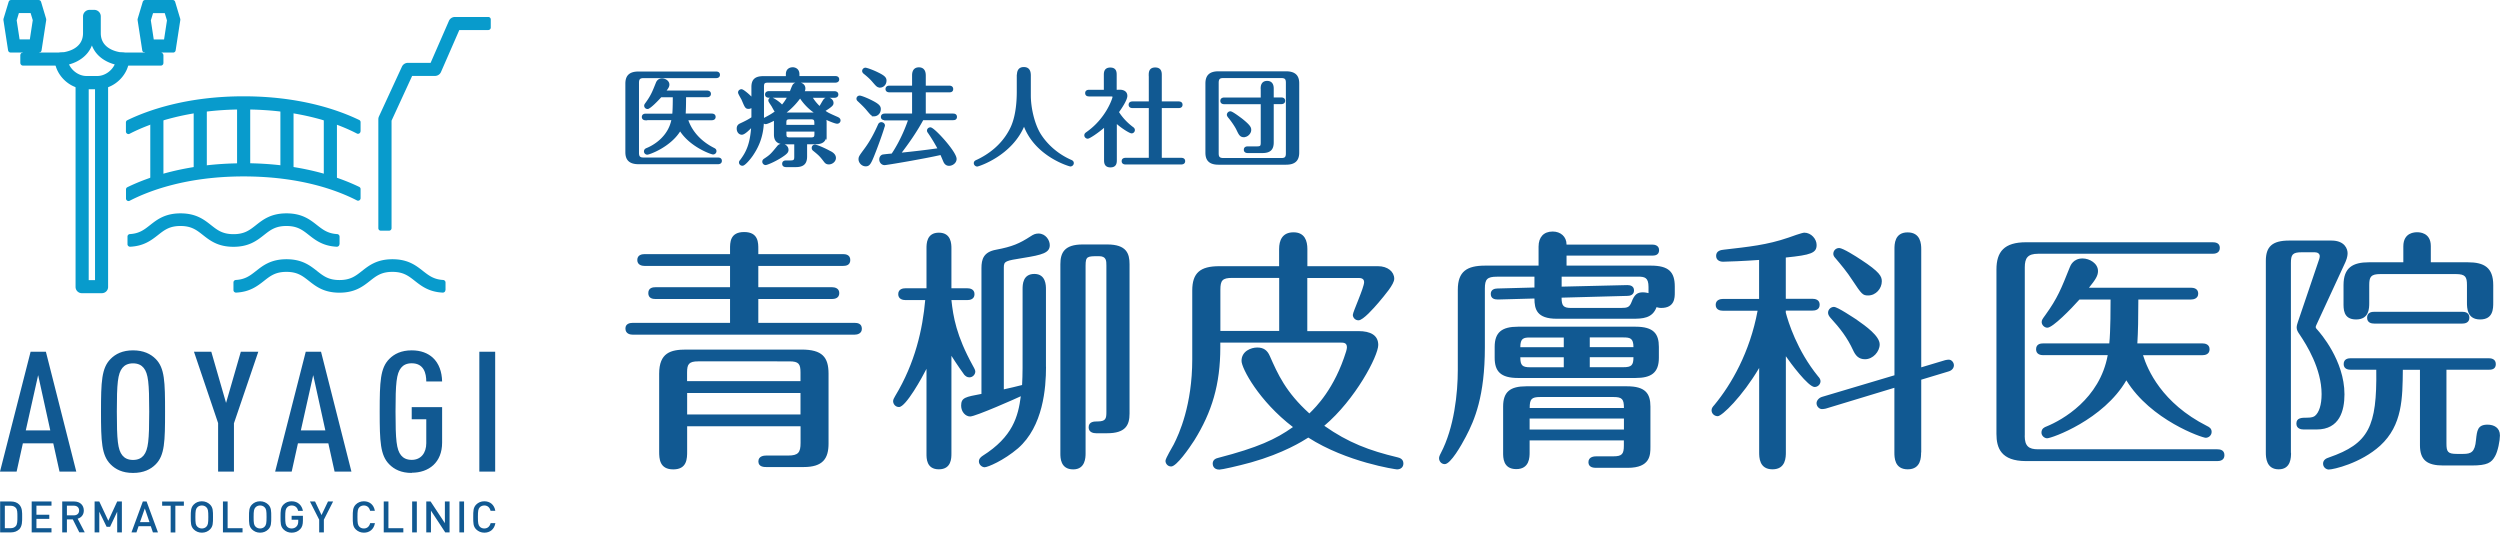
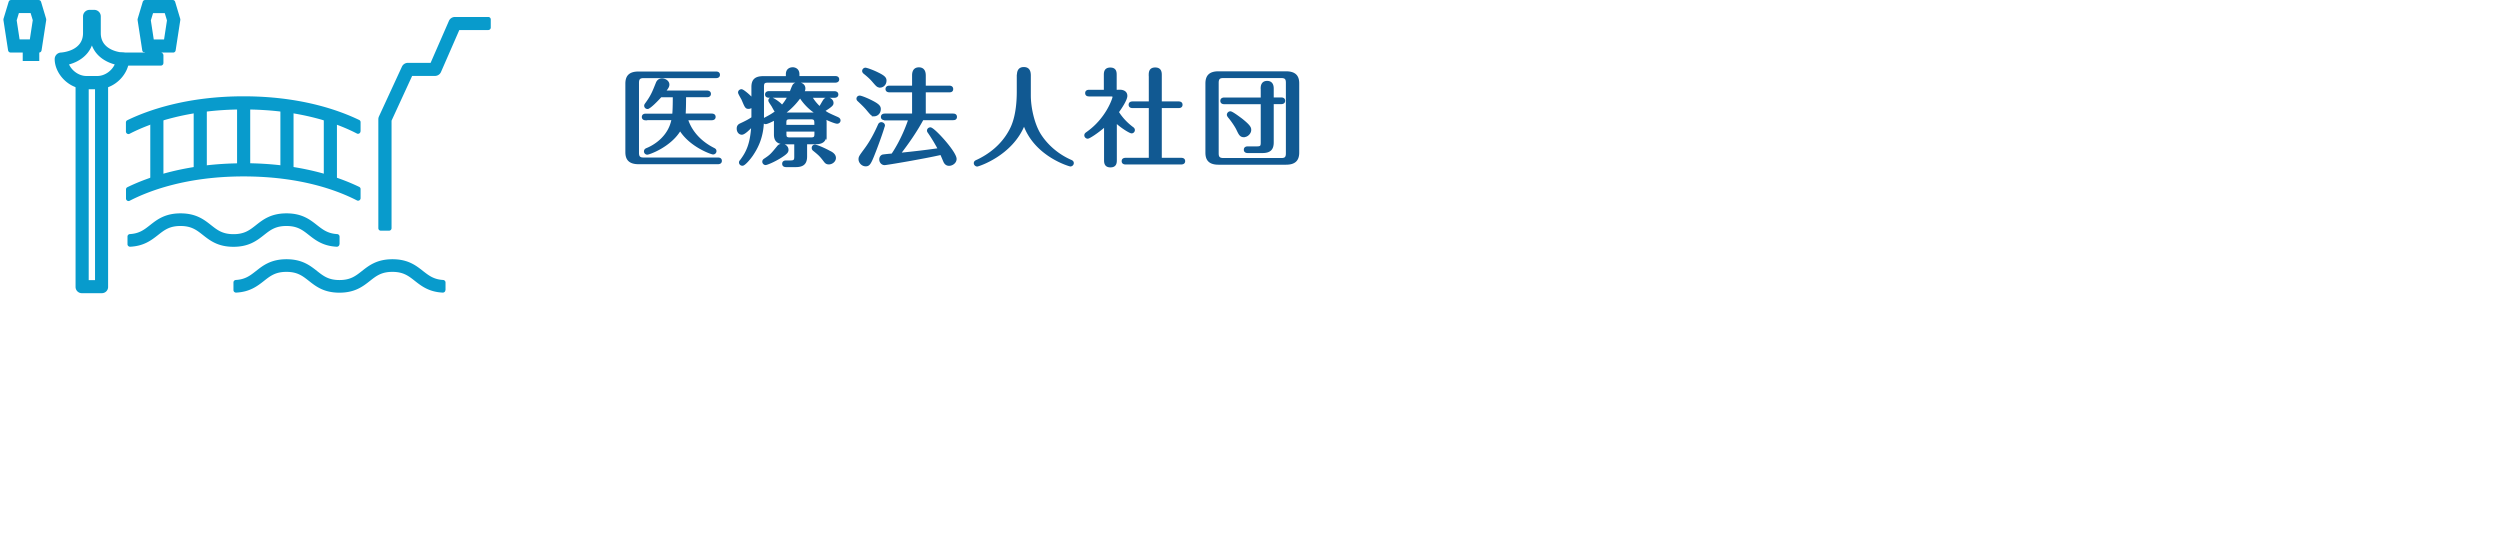
<svg xmlns="http://www.w3.org/2000/svg" id="_レイヤー_2" data-name="レイヤー 2" viewBox="0 0 352 75">
  <defs>
    <style>.cls-1,.cls-2{fill:#089bcc;stroke-width:0}.cls-2{fill:#115992}</style>
  </defs>
  <g id="design">
    <path d="M89.84 21.52c0 .61.24.79.78.79h10.47c.15 0 .42.03.42.34s-.29.34-.42.34H89.91c-1.46 0-1.73-.76-1.73-1.59v-9.61c0-1.03.45-1.59 1.73-1.59h10.91c.15 0 .42.03.42.33 0 .31-.29.34-.42.34h-10.2c-.62 0-.78.26-.78.8v9.83zm1.08-4.71c-.15 0-.42-.04-.42-.34s.27-.34.42-.34h3.86c.08-.69.08-2.25.08-2.56h-1.82c-.5.55-1.56 1.65-1.88 1.65a.34.34 0 01-.33-.33c0-.12.05-.18.21-.4.72-1 .93-1.54 1.43-2.79.05-.12.21-.53.75-.53.41 0 .9.29.9.74 0 .27-.14.49-.53.97h5.96c.15 0 .42.04.42.34s-.29.34-.42.34h-3.08c0 1.08-.02 1.9-.06 2.56h3.8c.15 0 .42.04.42.34s-.27.34-.42.34h-3.47c.26.84 1.1 2.8 3.74 4.14.12.06.27.13.27.34s-.18.34-.35.34c-.21 0-3.21-1.03-4.64-3.36-1.34 2.31-4.36 3.39-4.63 3.39-.15 0-.33-.13-.33-.33 0-.24.18-.31.3-.36.92-.37 3.11-1.6 3.58-4.17h-3.77zm19.86-5.97v-.39c0-.77.62-.85.84-.85.24 0 .81.13.81.85v.39h5.18c.15 0 .42.03.42.34 0 .28-.27.33-.42.33h-9.48c-.57 0-.69.17-.69.7v4.51c0 2.5-.8 4.02-1.55 5.13-.38.55-1.08 1.36-1.35 1.36-.21 0-.36-.15-.36-.34 0-.12.06-.18.17-.31.77-1.05 1.4-2.16 1.56-4.86-.35.37-1.08 1.14-1.46 1.14-.3 0-.59-.26-.59-.74 0-.42.26-.54.45-.63.86-.4 1.22-.61 1.62-.88v-1.63c-.21.21-.41.24-.53.24-.36 0-.41-.12-.87-1.21-.06-.13-.48-.82-.48-.96 0-.23.2-.34.35-.34.23 0 1.11.76 1.53 1.23v-1.66c0-1.06.51-1.41 1.58-1.41h3.26zm.11 10.25c0 .27-.09.44-.83.93-.93.61-2.06 1.09-2.27 1.09-.16 0-.33-.15-.33-.34s.12-.27.26-.36c.81-.54.92-.67 1.85-1.81.11-.13.32-.23.51-.23.36 0 .81.26.81.72zm5.36-2.16c0 .93-.5 1.25-1.4 1.25h-1.34v1.83c0 .91-.35 1.39-1.46 1.39h-1.34c-.12 0-.45 0-.45-.34s.33-.34.45-.34h.6c.56 0 .65-.18.65-.64v-1.89h-1.46c-1.02 0-1.4-.42-1.4-1.25v-1.71c0-.25.03-.36.05-.46-.38.21-1.13.58-1.35.58-.14 0-.33-.12-.32-.33 0-.21.14-.3.26-.36.56-.3 1.04-.55 1.55-.96-.15-.07-.18-.15-.53-.78-.07-.13-.45-.64-.45-.76 0-.18.14-.31.3-.31.24 0 1.34.76 1.49 1.08.29-.33.57-.69.9-1.3h-2.73c-.15 0-.42-.03-.42-.33s.29-.34.42-.34h3.05c.06-.15.3-.82.41-.97.14-.2.39-.28.65-.28.23 0 .89.12.89.75 0 .23-.09.37-.17.51h4.39c.15 0 .42.05.42.34s-.29.33-.42.33h-3.26c.41.73.96 1.27 1.19 1.48.12-.16.54-.93.65-1.06.14-.15.25-.21.45-.21.36 0 .71.3.71.63 0 .22 0 .37-1.22 1.12.47.36.6.42 1.89.99.12.06.32.15.32.37 0 .17-.14.33-.35.33-.29 0-1.34-.45-1.7-.64.07.23.09.46.09.6v1.71zm-3.59-5.28a10.25 10.25 0 01-2.28 2.32h4.61a7.403 7.403 0 01-2.33-2.32zm2.13 4.06v-.4c0-.51-.15-.64-.65-.64h-2.9c-.56 0-.65.15-.65.64v.4h4.19zm-4.19.69v.44c0 .48.07.64.65.64h2.9c.56 0 .65-.16.65-.64v-.44h-4.19zm6.29 3c.23.12.68.37.68.84 0 .42-.42.78-.87.78-.27 0-.42-.1-.59-.33-.59-.78-.77-.94-1.55-1.57a.361.361 0 01-.14-.3c0-.21.17-.33.33-.33s1.08.33 2.13.91zm6.2-5.16c-.29 0-.35-.05-.98-.81-.3-.37-.8-.85-1.25-1.27-.07-.06-.14-.15-.14-.26 0-.15.11-.31.33-.31.17 0 .86.27 1.34.5 1.26.6 1.5.88 1.5 1.26 0 .57-.42.9-.81.9zm1.37 1.42c0 .17-.63 2.02-1.2 3.49-.74 1.93-.89 2.14-1.38 2.14-.47 0-.87-.44-.87-.87 0-.33.11-.46.83-1.44.78-1.05 1.4-2.25 1.92-3.43.06-.13.18-.22.33-.22.17 0 .38.13.38.33zm-.57-5.46c-.32 0-.45-.17-.93-.72-.36-.44-.86-.87-1.29-1.21-.06-.06-.15-.15-.15-.27 0-.21.18-.34.33-.34s.95.27 1.68.63c.93.45 1.16.69 1.16 1.05 0 .54-.39.87-.8.87zm.69 4.59c-.15 0-.42-.03-.42-.33s.29-.34.42-.34h3.97v-3.25h-3.32c-.15 0-.42-.04-.42-.33 0-.32.29-.35.42-.35h3.32v-1.53c0-.26 0-1.05.83-1.05s.84.78.84 1.05v1.53h3.44c.12 0 .42.02.42.35s-.29.33-.42.33h-3.44v3.25h3.97c.12 0 .42.01.42.34s-.3.33-.42.33h-4.28c-.93 1.72-2.04 3.31-3.23 4.86 2.21-.23 3.47-.37 5.5-.66-.62-1.18-1.23-2.07-1.38-2.29-.14-.19-.15-.24-.15-.31 0-.18.15-.33.35-.33.48 0 3.56 3.37 3.56 4.32 0 .5-.51.84-.93.84-.35 0-.54-.21-.66-.45-.08-.18-.39-.93-.47-1.09-2.4.55-7.65 1.44-7.95 1.44-.35 0-.62-.31-.62-.67 0-.33.21-.54.41-.57.2-.03.84-.1 1.28-.13.18-.24 1.46-2.14 2.4-4.93h-3.43zm18.73-6.16c0-.47.09-1.06.84-1.06.68 0 .86.46.86 1.06v2.82c0 1.66.48 3.91 1.35 5.38.77 1.27 2.19 2.79 4.31 3.75.23.1.39.16.39.39 0 .21-.2.34-.35.34-.09 0-4.99-1.38-6.52-5.82-1.68 4.32-6.46 5.83-6.6 5.83-.16 0-.35-.15-.35-.34 0-.22.15-.28.42-.4 1.44-.69 3.35-1.96 4.55-4.21.26-.48 1.08-2.01 1.08-5.46v-2.28zm14.34 2.13c.47 0 .95.18.95.74s-.83 1.78-1.2 2.28c.2.31.78 1.24 2 2.17.15.1.26.2.26.36 0 .21-.17.34-.33.34-.21 0-1.29-.63-2.21-1.47v5.32c0 .37 0 .94-.77.94s-.77-.58-.77-.94v-4.78c-1.11.97-2.24 1.68-2.43 1.68s-.35-.17-.35-.34c0-.2.14-.28.26-.37 2.82-1.98 3.71-4.86 3.71-5.01 0-.23-.18-.23-.35-.23h-2.99c-.2 0-.51 0-.51-.34s.32-.34.51-.34h2.12V10.6c0-.37 0-.96.78-.96s.77.58.77.96v2.17h.56zm4.22-2.16c0-.37 0-.97.78-.97s.8.58.8.97v3.81h2.45c.14 0 .47 0 .47.34s-.33.34-.47.34h-2.45v7.26h2.81c.15 0 .48 0 .48.34s-.35.34-.48.34h-7.72c-.15 0-.48 0-.48-.34s.33-.34.48-.34h3.34v-7.26h-2.36c-.14 0-.48 0-.48-.34s.33-.34.48-.34h2.36V10.6zm20.93 10.87c0 1.09-.53 1.59-1.73 1.59h-9.51c-1.44 0-1.71-.75-1.71-1.59v-9.71c0-1.02.45-1.59 1.71-1.59h9.51c1.49 0 1.73.8 1.73 1.59v9.71zm-1.62-9.83c0-.55-.18-.78-.78-.78h-8.14c-.48 0-.8.11-.8.78v9.96c0 .52.17.78.8.78h8.14c.54 0 .78-.16.78-.78v-9.96zm-3.55.85c0-.25 0-.97.78-.97s.8.7.8.97v1.36h1.19c.15 0 .42.04.42.34s-.27.34-.42.34h-1.19v5.5c0 .91-.35 1.39-1.46 1.39h-2.04c-.12 0-.45 0-.45-.34s.33-.34.45-.34h1.28c.54 0 .65-.15.65-.64v-5.56h-5.27c-.14 0-.42-.03-.42-.34s.3-.34.42-.34h5.27V12.5zm-2.49 6.7c-.5 0-.63-.34-.96-1.02-.18-.37-.69-1.15-1.14-1.68-.12-.15-.17-.24-.17-.33 0-.18.17-.36.36-.36.24 0 1.23.75 1.53.97 1.28 1.01 1.28 1.27 1.28 1.54 0 .4-.41.87-.9.87z" fill="#115992" stroke="#115992" stroke-miterlimit="10" stroke-width=".26" />
-     <path class="cls-2" d="M102.79 45.46V42.1h-10.5c-.36 0-1.01-.07-1.01-.83s.65-.83 1.01-.83h10.5v-3H90.74c-.33 0-1.01-.11-1.01-.83s.65-.83 1.01-.83h12.05v-.69c0-.9-.04-2.42 1.99-2.42s1.99 1.55 1.99 2.42v.69h11.94c.33 0 1.01.07 1.01.83s-.65.83-1.01.83h-11.94v3h10.39c.33 0 1.01.11 1.01.83s-.65.83-1.01.83h-10.39v3.36h13.57c.36 0 1.01.07 1.01.83 0 .69-.65.83-1.01.83H89.07c-.33 0-1.01-.11-1.01-.87 0-.69.65-.79 1.01-.79h13.72zm-6.04 14.56v3.54c0 .98 0 2.53-1.95 2.53s-1.99-1.52-1.99-2.53V52.62c0-2.96 1.63-3.4 3.8-3.4h16.25c2.9 0 3.8 1.05 3.8 3.4v9.82c0 2.13-.8 3.32-3.51 3.32h-5.25c-.29 0-1.12 0-1.12-.79s.83-.83 1.12-.83h3.08c1.41 0 1.74-.43 1.74-1.77v-2.35H96.76zm15.96-6.36v-1.23c0-1.19-.25-1.55-1.56-1.55H98.3c-1.3 0-1.56.4-1.56 1.55v1.23h15.96zm0 4.7v-3.03H96.75v3.03h15.96zm21.25 5.52c0 .61 0 2.2-1.77 2.2s-1.74-1.59-1.74-2.2V51.93c-.58 1.16-2.9 5.38-3.87 5.38-.51 0-.83-.43-.83-.83 0-.18.11-.43.29-.72 2.82-4.66 3.87-9.43 4.23-13.51h-2.79c-.33 0-1.01-.11-1.01-.83 0-.76.72-.83 1.01-.83h2.97v-5.63c0-.61 0-2.2 1.74-2.2s1.77 1.59 1.77 2.2v5.63h2.24c.29 0 1.01.07 1.01.83s-.72.83-1.01.83h-2.24c.25 2.35.69 5.02 3 9.21.33.58.36.72.36.87 0 .36-.33.8-.83.8-.33 0-.51-.15-.72-.36-.14-.18-1.01-1.41-1.81-2.67v13.8zm13.32-12.24c0 3-.4 8.38-3.94 11.48-2.03 1.73-4.27 2.67-4.71 2.67-.33 0-.8-.33-.8-.83 0-.4.33-.65.54-.79 4.23-2.67 4.99-5.53 5.36-8.38-.51.25-6.37 2.85-7.13 2.85-.65 0-1.27-.65-1.27-1.52 0-1.16.62-1.23 2.86-1.66v-17.7c0-1.26.29-2.28 2.06-2.6 2.28-.43 3.29-.87 4.85-1.88.43-.29.72-.4 1.12-.4 1.01 0 1.59.94 1.59 1.63 0 1.08-1.01 1.37-3.76 1.81-2.46.4-2.71.43-2.71 1.34v17.16c1.16-.25 1.56-.36 2.57-.61.04-.61.07-1.63.07-2.42V40.7c0-.65.04-2.13 1.66-2.13s1.63 1.63 1.63 2.13v10.94zm5.57 12.21c0 .58-.04 2.24-1.74 2.24-1.81 0-1.81-1.66-1.81-2.24V37.2c0-1.63.58-2.78 3.15-2.78h3.44c2.71 0 3.15 1.26 3.15 2.78v21.02c0 1.66-.58 2.78-3.15 2.78h-1.56c-.36 0-1.05-.11-1.05-.83 0-.83.8-.83 1.23-.83 1.19 0 1.27-.4 1.27-1.34V37.41c0-.69 0-1.34-1.05-1.34-1.63 0-1.88 0-1.88 1.34v26.44zm18.97-15.61v.69c0 5.2-1.19 9.1-3.66 13.07-.72 1.12-2.5 3.68-3.26 3.68-.51 0-.8-.43-.8-.79s.98-1.95 1.16-2.31c.76-1.48 2.61-5.56 2.61-11.99v-9.68c0-2.49 1.12-3.43 3.8-3.43h8.43v-2.42c0-1.19.43-2.35 2.03-2.35s1.95 1.23 1.95 2.35v2.42h9.95c1.34 0 2.28.76 2.28 1.77 0 .79-1.34 2.31-2.24 3.39-.62.72-2.14 2.46-2.79 2.46-.51 0-.8-.43-.8-.76 0-.43 1.59-3.83 1.59-4.62 0-.58-.58-.58-.8-.58h-7.2v7.48h7.2c1.7 0 2.79.58 2.79 1.95 0 1.55-3.22 7.69-7.6 11.38 3.37 2.38 6.37 3.5 10.31 4.44.29.07.83.22.83.87 0 .51-.36.83-.9.83-.18 0-7.09-1.01-12.49-4.48-.8.51-3.47 2.2-8.07 3.5-1.85.51-4.09 1.01-4.45 1.01-.8 0-.94-.58-.94-.83 0-.61.51-.76.8-.83 5.54-1.44 8.07-2.6 10.5-4.33-4.78-3.65-7.24-8.27-7.24-9.32 0-1.37 1.34-1.88 2.21-1.88s1.41.36 1.77 1.19c1.12 2.53 2.24 5.09 5.57 8.09.9-.87 3.55-3.47 5.18-8.74.07-.25.11-.43.11-.58 0-.65-.51-.65-.83-.65h-17.01zm8.29-1.63v-7.48h-6.62c-1.38 0-1.66.36-1.66 1.66v5.81h8.29zm35.94-7.65h-5.28c-1.38 0-1.7.36-1.7 1.66v8.27c0 6.9-1.45 10.26-2.68 12.6-.62 1.19-2.14 3.86-2.97 3.86-.47 0-.8-.4-.8-.83 0-.14.04-.33.25-.72 1.88-3.58 2.39-8.42 2.39-11.74V40.79c0-2.56 1.27-3.39 3.84-3.39h7.53v-2.67c0-1.34.72-2.13 1.99-2.13 1.09 0 1.95.69 1.95 1.84h12.09c.25 0 .94.07.94.79s-.65.76-.94.76h-12.09v1.41h11.87c2.53 0 3.37.9 3.37 2.96v.83c0 .72 0 2.17-1.92 2.17-.29 0-.47-.07-.65-.11-.58 1.59-1.99 1.63-3.4 1.63H219.2c-2.82 0-3.15-1.34-3.15-2.85l-5.14.14c-.47 0-1.01-.11-1.01-.79 0-.61.54-.76.94-.76l5.21-.14v-1.52zm17.52 11.41c0 2.13-1.09 2.85-3.29 2.85h-16.54c-2.46 0-3.29-.94-3.29-2.85v-1.52c0-2.06 1.01-2.85 3.29-2.85h16.54c2.57 0 3.29 1.01 3.29 2.85v1.52zM215.37 62v1.7c0 .65 0 2.35-1.88 2.35s-1.85-1.66-1.85-2.31v-6.5c0-2.06.98-2.85 3.26-2.85h14.19c2.57 0 3.29 1.01 3.29 2.85v5.67c0 1.12 0 2.96-3.19 2.96h-4.42c-.29 0-1.12 0-1.12-.79s.83-.83 1.12-.83h2.39c1.23 0 1.48-.33 1.48-1.52v-.72h-13.28zm4.81-13.11v-1.37h-4.74c-.94 0-1.38.11-1.38 1.37h6.12zm-6.12 1.41c0 1.16.29 1.41 1.38 1.41h4.74V50.3h-6.12zm14.59 7.15c0-1.26-.25-1.55-1.48-1.55h-10.31c-1.23 0-1.48.29-1.48 1.55h13.28zm0 3.03v-1.55h-13.28v1.55h13.28zm-8.79-20.12l9.27-.22c.43 0 .94.14.94.76 0 .65-.62.76-.9.76l-9.3.25c0 1.19.29 1.45 1.38 1.45h6.95c.98 0 1.23-.11 1.52-.83.4-1.05.8-1.37 1.59-1.37.33 0 .62.07.8.11v-.87c0-1.34-.54-1.45-1.52-1.45h-10.71v1.41zm10.13 8.52c0-1.26-.47-1.37-1.41-1.37h-4.74v1.37h6.15zm-6.15 1.41v1.41h4.74c1.12 0 1.41-.25 1.41-1.41h-6.15zm27.61 13.37c0 .69 0 2.42-1.88 2.42s-1.88-1.7-1.88-2.42V51.81c-2.39 4.05-5.25 6.79-5.83 6.79-.47 0-.87-.36-.87-.83 0-.29.14-.47.4-.76 2.39-2.89 4.99-7.4 6.08-13.26h-4.89c-.36 0-1.01-.11-1.01-.83s.69-.83 1.01-.83h5.1V36.6c-1.88.14-4.56.25-5.07.25-.47 0-.98-.22-.98-.83 0-.72.69-.83 1.12-.87 3.44-.4 6.04-.65 9.08-1.7.29-.11 1.92-.69 2.21-.69.98 0 1.74.9 1.74 1.73 0 1.12-.76 1.41-4.34 1.77v5.81h3.76c.36 0 1.01.11 1.01.83 0 .76-.69.83-1.01.83h-3.76v.29c.33 1.26 1.56 5.31 4.56 8.99.14.14.33.4.33.65 0 .47-.4.83-.83.83-.9 0-3.44-3.43-4.05-4.33v13.47zm19.04.04c0 .65 0 2.38-1.88 2.38s-1.88-1.7-1.88-2.38v-9.1l-9.66 2.93c-.14.04-.4.07-.54.07-.36 0-.76-.36-.76-.83 0-.33.29-.76.8-.9l10.17-3.03V35.07c0-.65 0-2.35 1.85-2.35s1.92 1.66 1.92 2.35v16.65l3.37-1.01c.18-.04.36-.07.51-.07.4 0 .72.4.72.79 0 .33-.22.72-.76.87l-3.84 1.16v10.26zm-9.01-18.64c1.19.83 3.18 2.24 3.18 3.43 0 1.01-.94 2.09-2.06 2.09-.9 0-1.34-.51-1.7-1.3-.8-1.73-1.77-3-3.22-4.59-.14-.18-.29-.4-.29-.65 0-.5.43-.83.83-.83.51 0 2.75 1.52 3.26 1.84zm.51-8.52c2.71 1.77 2.97 2.38 2.97 3.07 0 1.01-.83 1.99-1.92 1.99-.76 0-.9-.14-2.24-2.17-.72-1.12-1.56-2.13-2.42-3.14-.11-.11-.25-.33-.25-.54 0-.47.36-.83.83-.83.51 0 2.39 1.19 3.04 1.63zm23.09 24.81c0 1.48.58 1.91 1.88 1.91h25.23c.36 0 1.01.07 1.01.83s-.69.83-1.01.83h-26.93c-3.51 0-4.16-1.84-4.16-3.83V37.94c0-2.49 1.09-3.83 4.16-3.83h26.28c.36 0 1.01.07 1.01.79 0 .76-.69.83-1.01.83h-24.57c-1.48 0-1.88.61-1.88 1.91v23.69zm2.61-11.34c-.36 0-1.01-.11-1.01-.83 0-.76.65-.83 1.01-.83h9.3c.18-1.66.18-5.42.18-6.18h-4.38c-1.19 1.34-3.76 3.97-4.52 3.97-.43 0-.8-.4-.8-.79 0-.29.11-.43.51-.98 1.74-2.42 2.24-3.72 3.44-6.72.11-.29.51-1.26 1.81-1.26.98 0 2.17.69 2.17 1.77 0 .65-.33 1.19-1.27 2.35h14.37c.36 0 1.01.11 1.01.83s-.69.83-1.01.83h-7.42c0 2.6-.04 4.59-.14 6.18h9.16c.36 0 1.01.11 1.01.83s-.65.83-1.01.83h-8.36c.62 2.02 2.64 6.75 9.01 9.97.29.14.65.33.65.83s-.43.83-.83.83c-.51 0-7.75-2.49-11.18-8.09-3.22 5.56-10.5 8.16-11.15 8.16-.36 0-.8-.33-.8-.8 0-.58.43-.76.72-.87 2.21-.9 7.49-3.86 8.61-10.04h-9.08zm34.89 13.72c0 .65 0 2.35-1.74 2.35s-1.81-1.66-1.81-2.35V36.72c0-1.99.9-2.85 3.29-2.85h5.94c1.92 0 2.28 1.23 2.28 1.77 0 .11 0 .58-.29 1.23l-4.09 8.85c-.07.15-.11.25-.11.33 0 .15.18.33.25.4.36.4 3.8 4.3 3.8 9.07 0 2.31-.69 4.95-3.91 4.95h-1.85c-.36 0-1.01-.11-1.01-.83 0-.83.76-.83 1.52-.83.62 0 .9-.11 1.09-.25.58-.47.94-1.55.94-3.07 0-3.58-2.14-6.97-3.04-8.31-.33-.47-.47-.72-.47-1.08 0-.25.11-.58.18-.79l3-8.85q.07-.25.07-.4c0-.33-.29-.54-.69-.54h-1.85c-1.3 0-1.52.33-1.52 1.52v26.73zm15.74-11.67c-.04 3.97-.04 7.8-3.19 10.69-2.75 2.49-6.59 3.36-7.24 3.36-.33 0-.8-.29-.8-.83s.47-.76.83-.87c5.61-1.95 6.77-4.33 6.66-12.35H331c-.33 0-1.01-.07-1.01-.79 0-.76.65-.83 1.01-.83h19.4c.33 0 1.01.07 1.01.83s-.65.79-1.01.79h-5.94v10.37c0 1.19.18 1.48 1.48 1.48h.87c1.12 0 1.66-.25 1.81-1.95.14-1.34.22-2.17 1.63-2.17.9 0 1.74.43 1.74 1.52 0 .72-.29 2.24-.69 2.93-.51.9-1.05 1.3-3.33 1.3h-3.95c-2.24 0-3.29-.72-3.29-2.85V52.07h-2.42zm.07-15.13v-2.24c0-1.99 1.66-1.99 1.95-1.99.25 0 1.92 0 1.92 1.95v2.28h5.21c2.28 0 3.58.72 3.58 3.21v2.42c0 .9 0 2.42-1.85 2.42s-1.85-1.66-1.85-2.38v-2.46c0-1.16-.22-1.55-1.56-1.55h-10.64c-1.34 0-1.56.4-1.56 1.55v2.49c0 .76 0 2.35-1.85 2.35s-1.77-1.52-1.77-2.38v-2.46c0-2.46 1.3-3.21 3.58-3.21h4.81zm-4.09 8.63c-.4 0-1.01-.11-1.01-.83 0-.76.65-.83 1.01-.83h12.38c.33 0 1.01.07 1.01.83s-.69.83-1.01.83H334.3zM2.67 74.55c-.28.27-.67.41-1.13.41H.02v-4.35h1.53c.45 0 .85.13 1.13.41.47.47.44 1.11.44 1.74s.03 1.33-.44 1.8zm-.45-3.05c-.18-.2-.43-.29-.74-.29h-.8v3.16h.8c.31 0 .56-.09.74-.29.23-.25.23-.72.23-1.32s0-1.01-.23-1.26zm2.24 3.46v-4.35h2.79v.59H5.13v1.27h1.81v.59H5.13v1.31h2.12v.59H4.46zm6.71 0l-.92-1.83h-.83v1.83h-.66v-4.35h1.69c.83 0 1.35.53 1.35 1.27 0 .62-.38 1.02-.87 1.15l1 1.92h-.77zm-.77-3.76h-.98v1.36h.98c.44 0 .74-.25.74-.68s-.3-.68-.74-.68zm6.1 3.76v-2.91l-1 2.12h-.49l-1.03-2.12v2.91h-.66v-4.35h.66l1.27 2.71 1.25-2.71h.66v4.35h-.66zm5.03 0l-.3-.87h-1.72l-.3.87h-.7l1.6-4.35h.53l1.6 4.35h-.7zm-1.14-3.37l-.68 1.93h1.34l-.66-1.93zm4.3-.38v3.76h-.66v-3.76h-1.2v-.59h3.06v.59h-1.2zm4.88 3.33c-.3.3-.69.46-1.15.46s-.84-.17-1.14-.46c-.43-.43-.42-.91-.42-1.75s0-1.32.42-1.75c.3-.3.68-.46 1.14-.46s.85.17 1.15.46c.43.43.42.91.42 1.75s.01 1.32-.42 1.75zm-.5-3.1c-.15-.17-.39-.27-.65-.27s-.5.1-.65.27c-.21.23-.26.48-.26 1.35s.04 1.12.26 1.35c.15.16.39.27.65.27s.5-.1.65-.27c.21-.23.26-.48.26-1.35s-.04-1.12-.26-1.35zm2.32 3.52v-4.35h.66v3.76h2.1v.59h-2.76zm6.38-.42c-.3.3-.69.46-1.15.46s-.84-.17-1.14-.46c-.43-.43-.42-.91-.42-1.75s0-1.32.42-1.75c.3-.3.68-.46 1.14-.46s.85.17 1.15.46c.43.43.42.91.42 1.75s.01 1.32-.42 1.75zm-.5-3.1c-.15-.17-.39-.27-.65-.27s-.5.1-.65.27c-.21.23-.26.48-.26 1.35s.04 1.12.26 1.35c.15.16.39.27.65.27s.5-.1.65-.27c.21-.23.26-.48.26-1.35s-.04-1.12-.26-1.35zm4.99 3.07c-.33.35-.74.49-1.2.49s-.84-.17-1.14-.46c-.43-.43-.42-.91-.42-1.75s0-1.32.42-1.75c.3-.3.68-.46 1.14-.46.92 0 1.46.61 1.59 1.35h-.67c-.11-.48-.43-.76-.92-.76-.26 0-.49.1-.64.27-.21.23-.26.48-.26 1.35s.05 1.12.26 1.36c.15.17.39.26.64.26.29 0 .54-.11.71-.31.16-.18.22-.4.22-.68v-.24h-.93v-.56h1.59v.67c0 .56-.1.92-.39 1.23zm3.34-1.34v1.79h-.66v-1.79l-1.3-2.56h.72l.91 1.91.91-1.91h.72l-1.3 2.56zM51.23 75c-.45 0-.84-.17-1.14-.46-.43-.43-.42-.91-.42-1.75s0-1.32.42-1.75c.3-.3.69-.46 1.14-.46.8 0 1.4.47 1.55 1.34h-.67c-.1-.44-.4-.75-.88-.75-.26 0-.49.1-.64.26-.21.23-.26.48-.26 1.36s.05 1.12.26 1.36c.15.17.39.26.64.26.48 0 .78-.31.89-.75h.67c-.15.87-.76 1.34-1.55 1.34zm2.8-.04v-4.35h.66v3.76h2.1v.59h-2.76zm4 0v-4.35h.66v4.35h-.66zm4.66 0l-2.01-3.06v3.06h-.66v-4.35h.61l2.01 3.05v-3.05h.66v4.35h-.61zm1.99 0v-4.35h.66v4.35h-.66zm3.51.04c-.45 0-.84-.17-1.14-.46-.43-.43-.42-.91-.42-1.75s0-1.32.42-1.75c.3-.3.69-.46 1.14-.46.8 0 1.4.47 1.55 1.34h-.67c-.1-.44-.4-.75-.88-.75-.26 0-.49.1-.64.26-.21.23-.26.48-.26 1.36s.05 1.12.26 1.36c.15.17.39.26.64.26.48 0 .78-.31.89-.75h.67c-.15.87-.76 1.34-1.55 1.34z" />
    <path class="cls-1" d="M47.79 34.39c0 .21-.18.36-.39.35-1.93-.1-2.98-.92-3.91-1.65-.9-.71-1.62-1.27-3.16-1.27s-2.26.56-3.16 1.27c-.99.78-2.11 1.66-4.3 1.66s-3.31-.88-4.3-1.66c-.9-.71-1.62-1.27-3.16-1.27s-2.26.56-3.16 1.27c-.93.73-1.98 1.55-3.91 1.65-.21.01-.39-.15-.39-.35v-1.08c0-.19.15-.34.34-.35 1.32-.08 1.99-.6 2.83-1.26.99-.78 2.11-1.66 4.3-1.66s3.31.88 4.3 1.66c.9.71 1.62 1.27 3.16 1.27s2.26-.56 3.16-1.27c.99-.78 2.11-1.66 4.3-1.66s3.31.88 4.3 1.66c.84.65 1.51 1.18 2.83 1.26.19.01.34.17.34.35v1.08zm14.92 6.46c0 .21-.18.36-.39.35-1.93-.1-2.98-.92-3.91-1.65-.9-.71-1.62-1.27-3.16-1.27s-2.26.56-3.16 1.27c-.99.78-2.11 1.66-4.3 1.66s-3.31-.88-4.3-1.66c-.9-.71-1.62-1.27-3.16-1.27s-2.26.56-3.16 1.27c-.93.73-1.98 1.55-3.91 1.65-.21.01-.39-.15-.39-.35v-1.08c0-.19.15-.34.34-.35 1.32-.08 1.99-.6 2.83-1.26.99-.78 2.11-1.66 4.3-1.66s3.31.88 4.3 1.66c.9.71 1.62 1.27 3.16 1.27s2.26-.56 3.16-1.27c.99-.78 2.11-1.66 4.3-1.66s3.31.88 4.3 1.66c.84.65 1.51 1.18 2.83 1.26.19.01.34.17.34.35v1.08zm-48.36.43h-2.83a.88.88 0 01-.88-.87V11.63c0-.51.41-.92.92-.92h2.74c.51 0 .92.41.92.92v28.78c0 .48-.39.87-.88.87zm-1.86-1.84h.89V12.55h-.89v26.89zM24.39 7.4h-4.01c-.17 0-.32-.13-.35-.3l-.66-4.29c0-.05 0-.1.01-.15L20.1.25c.05-.15.19-.25.34-.25h3.88c.16 0 .29.1.34.25l.72 2.41s.02.1.01.15l-.66 4.29c-.03.17-.17.3-.35.3zm-2.73-1.84h1.44l.41-2.69-.31-1.02h-1.65l-.31 1.02.41 2.69z" />
    <path class="cls-1" d="M13.7 12.55h-1.53c-2.56 0-4.47-2.23-4.47-4.23 0-.49.38-.89.87-.92.29-.02 3.12-.26 3.12-2.73V2.31c0-.51.41-.92.92-.92h.66c.51 0 .92.41.92.92v2.36c0 2.47 2.83 2.71 3.12 2.73.49.03.87.43.87.92 0 1.99-1.91 4.23-4.47 4.23zM9.72 9.07c.38.85 1.36 1.63 2.45 1.63h1.53c1.09 0 2.07-.78 2.45-1.63-1.2-.32-2.61-1.1-3.21-2.67-.61 1.56-2.02 2.35-3.21 2.67zm45.04 23.41h-1.14c-.2 0-.35-.16-.35-.35V16.79c0-.13.03-.26.08-.38l3.24-7.02c.15-.33.48-.54.84-.54h3.2l2.58-5.91a.92.92 0 01.85-.55h4.69c.2 0 .35.16.35.35v1.14c0 .19-.16.35-.35.35h-4.08l-2.58 5.91a.92.92 0 01-.85.55h-3.21l-2.9 6.3v15.14c0 .19-.16.35-.35.35zm-3.99-14v-1.27a.34.34 0 00-.2-.32c-3.02-1.45-8.42-3.33-16.28-3.33s-13.37 1.91-16.37 3.37c-.12.06-.19.18-.19.32v1.27c0 .26.28.44.51.32 2.69-1.39 8-3.43 16.05-3.43s13.25 1.99 15.96 3.39c.23.12.51-.05.51-.32zM34.3 22.99c-7.94 0-13.37 1.91-16.37 3.37-.12.06-.19.18-.19.32v1.27c0 .26.28.44.51.32 2.69-1.39 8-3.43 16.05-3.43s13.25 1.99 15.96 3.38c.23.12.51-.05.51-.32v-1.27a.34.34 0 00-.2-.32c-3.01-1.45-8.42-3.33-16.28-3.33z" />
    <path class="cls-1" d="M21.16 16.85h1.85v8.47h-1.85zm6.11-1.53h1.85v8.47h-1.85zm6.11-.84h1.85v9.43h-1.85zm6.1.75h1.85v8.48h-1.85zm6.11 1.43h1.85v9.2h-1.85z" />
    <rect class="cls-1" x="16.68" y="7.4" width="6.33" height="1.84" rx=".36" ry=".36" />
    <path class="cls-1" d="M1.14 7.1L.48 2.81c0-.05 0-.1.01-.15L1.22.25C1.26.1 1.4 0 1.56 0h3.88c.15 0 .29.1.34.25l.72 2.41s.02.1.01.15L5.85 7.1c-.03.17-.17.3-.35.3H1.49c-.17 0-.32-.13-.35-.3zm3.48-4.24l-.31-1.02H2.66l-.31 1.02.41 2.69H4.2l.41-2.69z" />
-     <rect class="cls-1" x="2.87" y="7.4" width="6.33" height="1.84" rx=".36" ry=".36" transform="rotate(-180 6.03 8.32)" />
    <path class="cls-1" d="M3.2 7.07h2.33v1.52H3.2zm17.22 0h2.33v1.52h-2.33z" />
-     <path class="cls-2" d="M8.38 66.4l-.88-3.98H3.22l-.88 3.98H0l4.31-16.88h2.15l4.28 16.88H8.38zM5.37 52.82L3.63 60.6h3.45l-1.71-7.78zm16.55 12.56c-.7.71-1.71 1.21-3.19 1.21s-2.46-.5-3.16-1.21c-1.27-1.28-1.35-3.2-1.35-7.42s.08-6.14 1.35-7.42c.7-.71 1.69-1.21 3.16-1.21s2.49.5 3.19 1.21c1.27 1.28 1.32 3.2 1.32 7.42s-.05 6.14-1.32 7.42zM20.23 51.8c-.31-.38-.78-.64-1.5-.64s-1.19.26-1.5.64c-.65.81-.78 2.16-.78 6.16s.13 5.36.78 6.16c.31.38.78.64 1.5.64s1.19-.26 1.5-.64c.65-.81.78-2.16.78-6.16s-.13-5.36-.78-6.16zm12.71 7.77v6.83h-2.23v-6.83l-3.4-10.05h2.44l2.08 7.21 2.08-7.21h2.46l-3.42 10.05zm14.17 6.83l-.88-3.98h-4.28l-.88 3.98h-2.33l4.31-16.88h2.15l4.28 16.88h-2.36zM44.1 52.82l-1.74 7.78h3.45l-1.71-7.78zm13.87 13.77c-1.48 0-2.46-.5-3.16-1.21-1.27-1.28-1.35-3.2-1.35-7.42s.08-6.14 1.35-7.42c.7-.71 1.69-1.21 3.16-1.21 1.3 0 2.28.4 2.98 1.04.86.81 1.27 1.97 1.3 3.34h-2.23c0-1.14-.34-2.56-2.05-2.56-.73 0-1.19.26-1.5.64-.65.81-.78 2.16-.78 6.16s.13 5.36.78 6.16c.31.38.78.64 1.5.64 1.3 0 2.05-.97 2.05-2.35v-3.37h-2.05v-1.71h4.28v5c0 2.8-1.87 4.24-4.28 4.24zm9.52-.19V49.52h2.23V66.4h-2.23z" />
  </g>
</svg>